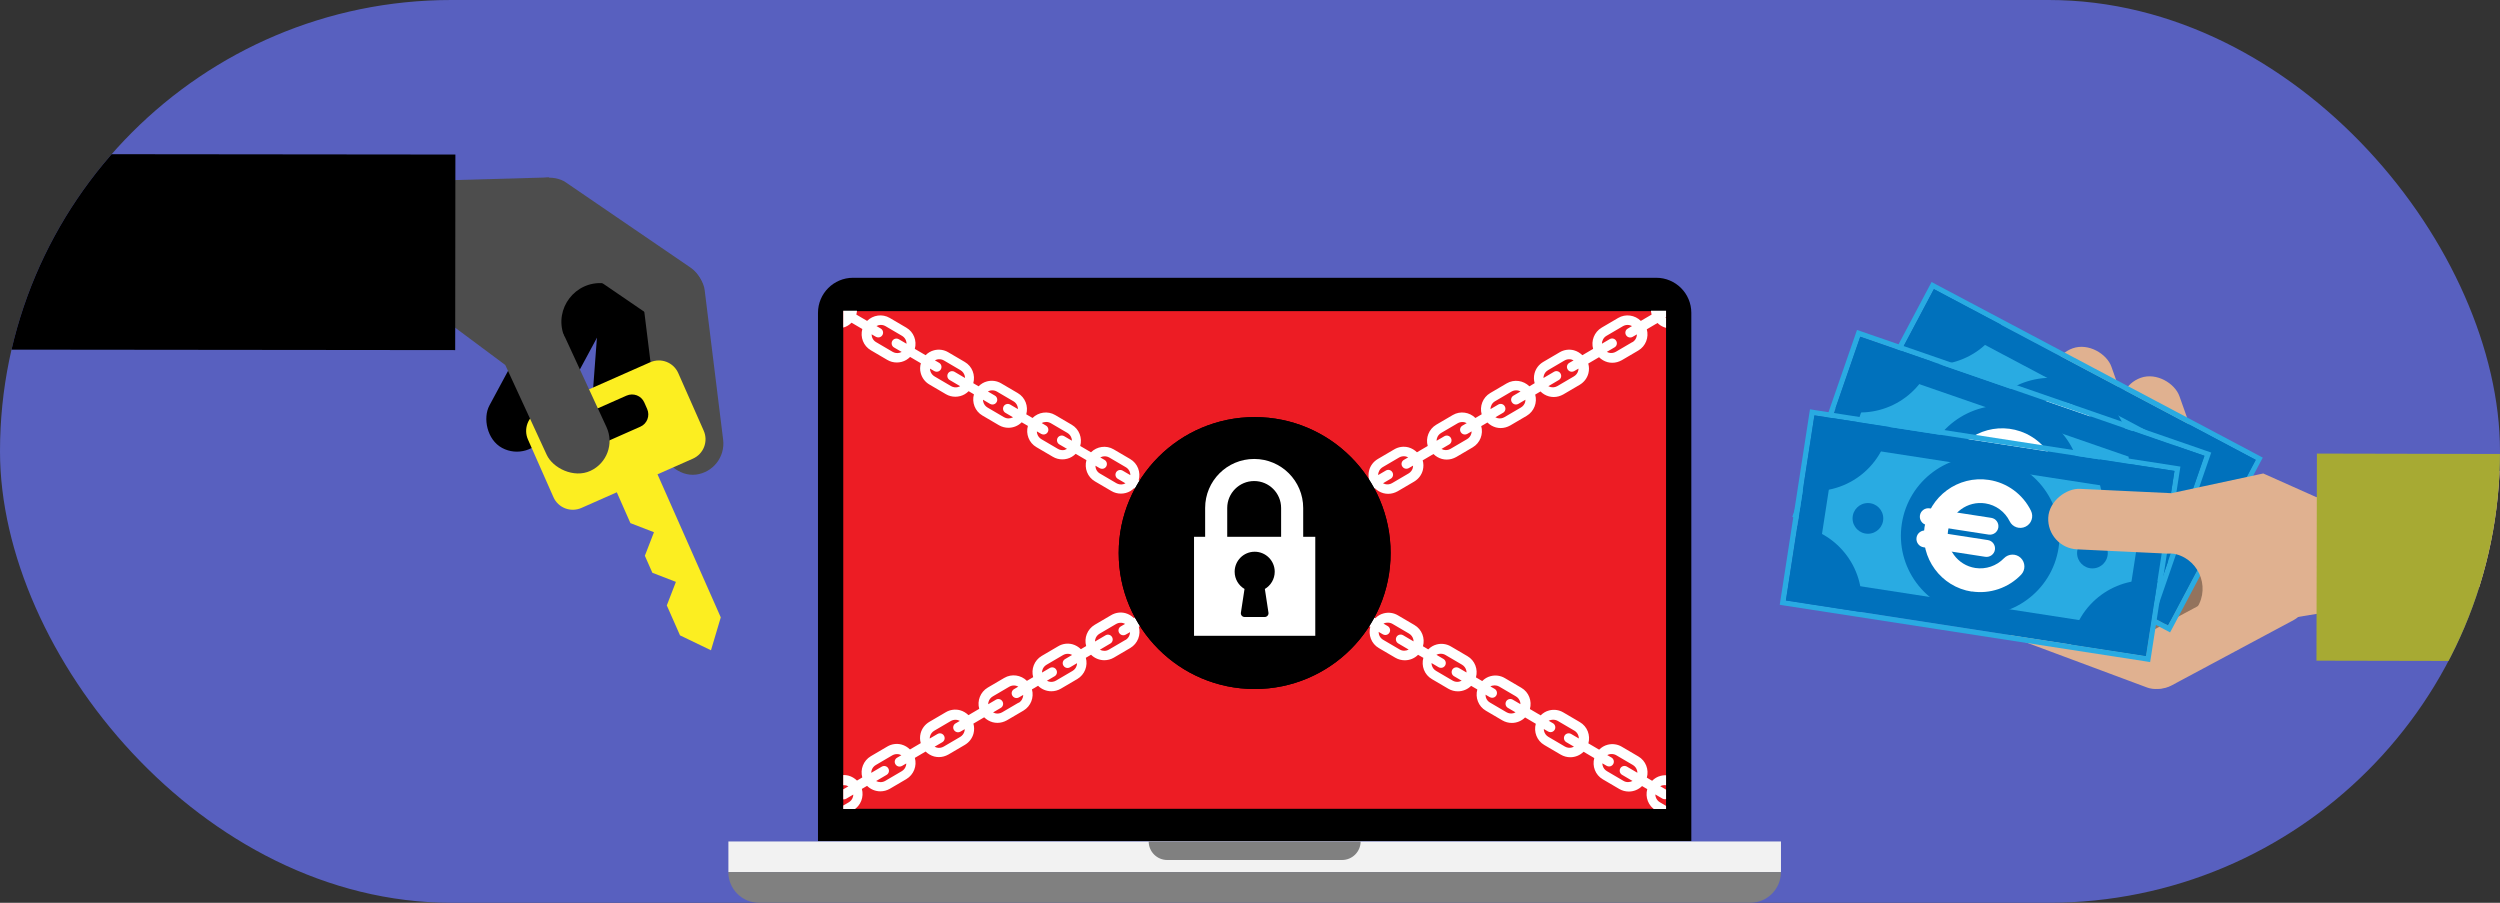
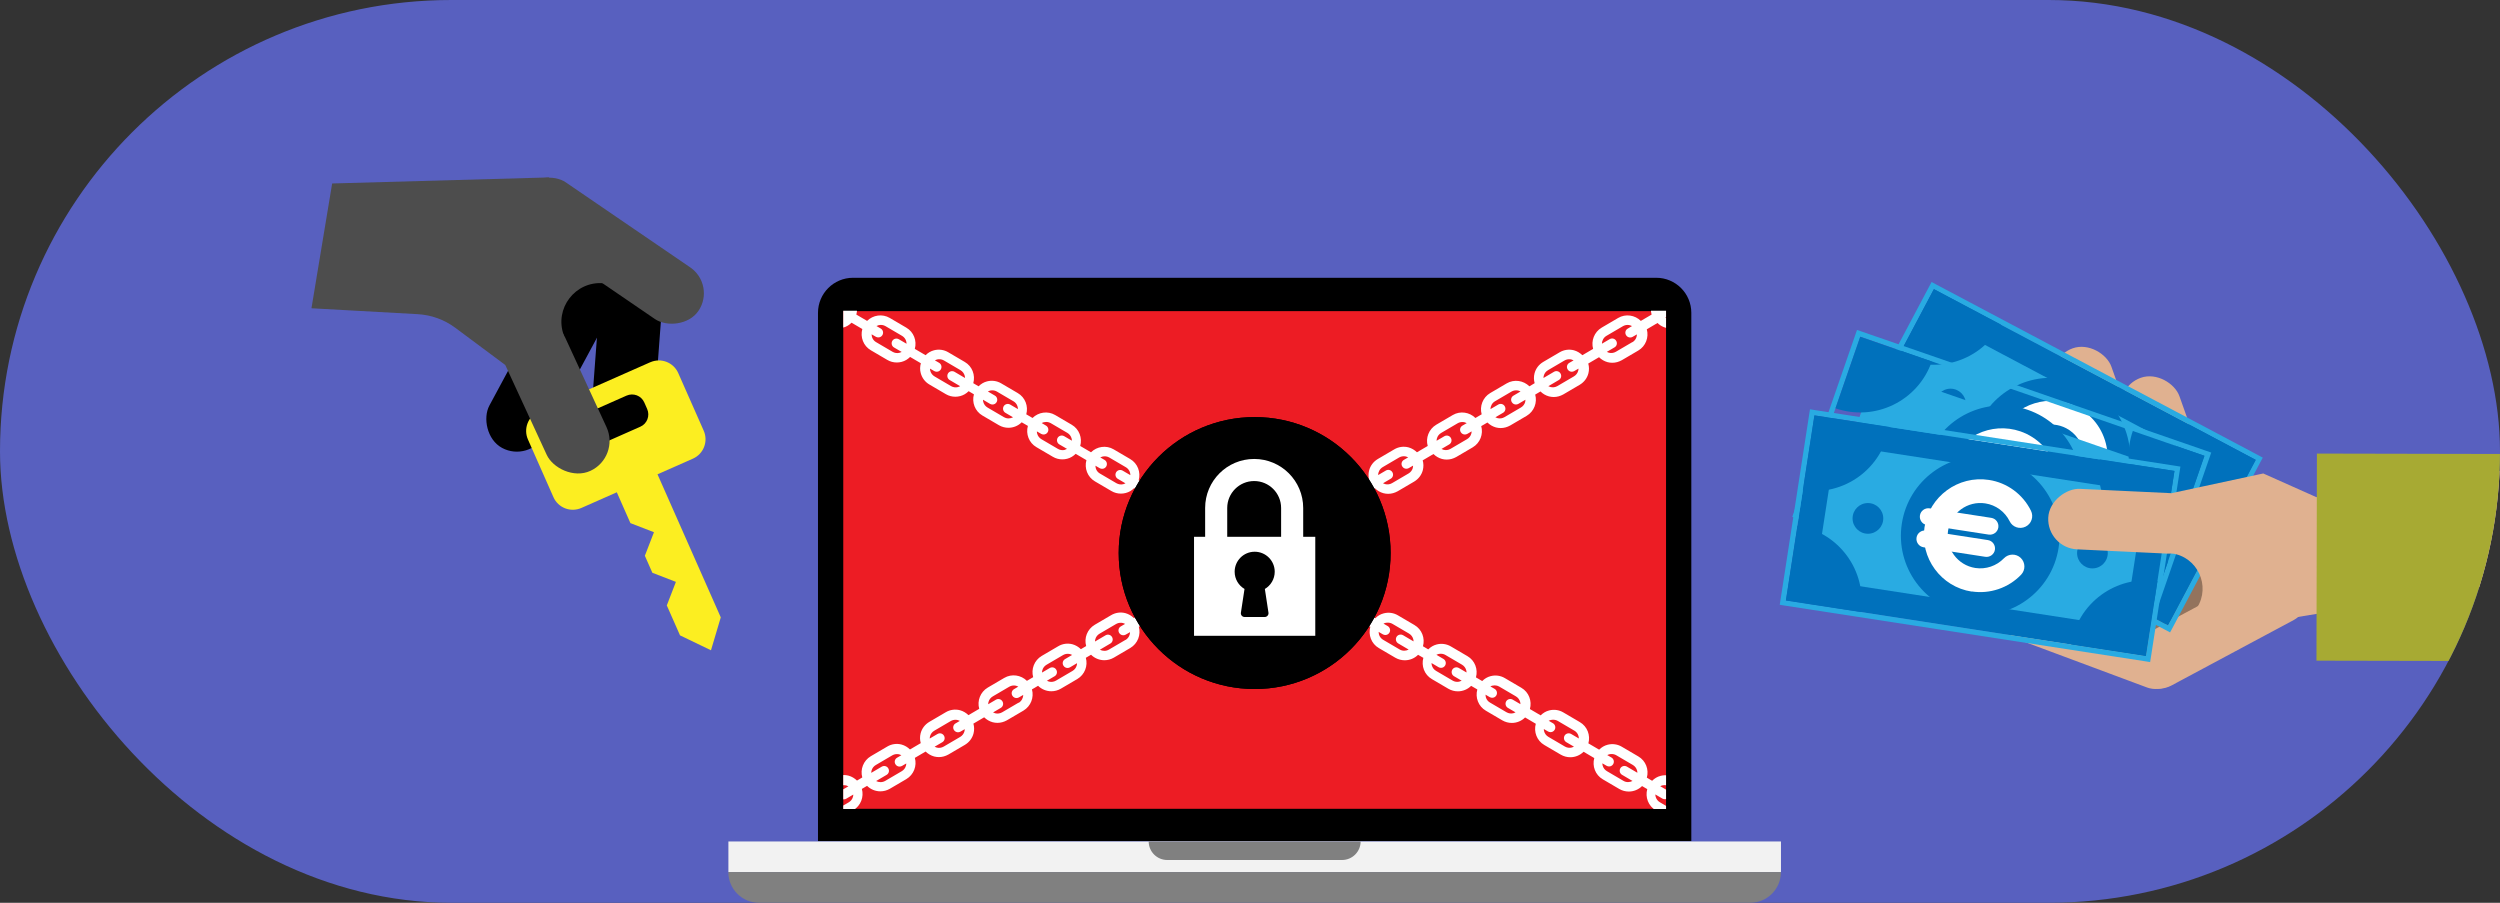
<svg xmlns="http://www.w3.org/2000/svg" id="Calque_1" data-name="Calque 1" viewBox="0 0 360 130">
  <rect x="0" y="0" width="360" height="130" fill="#333333" stroke="none" />
  <defs>
    <clipPath id="clippath">
      <rect x="0" y="0" width="360" height="130" rx="65" ry="65" style="fill: none; stroke-width: 0px;" />
    </clipPath>
    <clipPath id="clippath-1">
      <rect x="121.43" y="44.75" width="118.48" height="71.75" style="fill: none; stroke-width: 0px;" />
    </clipPath>
  </defs>
  <rect x="0" y="0" width="360" height="130" rx="65" ry="65" style="fill: #5860bf; stroke-width: 0px;" />
  <g style="clip-path: url(#clippath);">
    <g>
      <g>
        <g>
          <path d="m122.84,40h115.66c2.79,0,5.05,2.26,5.05,5.05v76.07h-125.76V45.05c0-2.79,2.26-5.05,5.05-5.05Z" style="stroke-width: 0px;" />
          <rect x="121.43" y="44.8" width="118.48" height="71.67" style="fill: #ed1c24; stroke-width: 0px;" />
          <rect x="104.89" y="121.17" width="151.57" height="4.42" style="fill: #f2f2f2; stroke-width: 0px;" />
          <path d="m252.04,130H109.3c-2.44,0-4.42-1.98-4.42-4.42h0s151.57,0,151.57,0h0c0,2.44-1.98,4.42-4.42,4.42Z" style="fill: gray; stroke-width: 0px;" />
          <path d="m165.41,121.17h30.52c0,1.47-1.2,2.67-2.67,2.67h-25.18c-1.47,0-2.67-1.2-2.67-2.67h0Z" style="fill: gray; stroke-width: 0px;" />
        </g>
        <g style="clip-path: url(#clippath-1);">
          <path d="m246.02,41.29c-.19-.33-.61-.44-.94-.24l-.38.22c-.85-.84-2.19-1.06-3.27-.42l-2.37,1.39c-1.08.64-1.55,1.91-1.23,3.06l-1.55.91c-.85-.84-2.19-1.06-3.27-.42l-2.37,1.39c-1.08.64-1.55,1.91-1.23,3.06l-1.55.91c-.34-.33-.75-.58-1.22-.71-.7-.18-1.43-.08-2.05.29l-2.37,1.39c-.62.37-1.07.95-1.25,1.65-.12.47-.11.95.02,1.41l-.76.45c-.85-.84-2.19-1.06-3.27-.42l-2.37,1.39c-1.08.64-1.55,1.91-1.23,3.06l-.68.4s0,0,0,0l-.22.13c-.85-.84-2.19-1.06-3.27-.42l-2.37,1.39c-1.08.64-1.55,1.91-1.23,3.06l-1.55.91c-.34-.33-.75-.58-1.22-.71-.7-.18-1.43-.08-2.05.29l-2.37,1.39c-.62.37-1.07.95-1.25,1.65-.12.47-.11.95.02,1.41l-1.55.91c-.34-.33-.75-.58-1.22-.71-.7-.18-1.43-.08-2.05.29l-2.37,1.39c-.62.37-1.07.95-1.25,1.65-.12.47-.11.95.02,1.41l-.76.45c-.85-.84-2.19-1.06-3.27-.42l-2.37,1.39c-1.08.64-1.55,1.91-1.23,3.06l-.55.32-.55-.32c.32-1.15-.14-2.43-1.23-3.06l-2.37-1.39c-.62-.37-1.35-.47-2.05-.29-.47.12-.88.37-1.22.71l-.76-.45c.13-.46.15-.94.02-1.41-.18-.7-.63-1.29-1.25-1.65l-2.37-1.39c-.62-.37-1.35-.47-2.05-.29-.47.12-.88.37-1.22.71l-1.55-.91c.32-1.15-.14-2.43-1.23-3.06l-2.37-1.39c-1.08-.64-2.42-.42-3.27.42l-1.55-.91c.32-1.15-.14-2.43-1.23-3.06l-2.37-1.39c-1.08-.64-2.42-.42-3.27.42l-.22-.13s0,0,0,0l-.68-.4c.32-1.15-.14-2.43-1.23-3.06l-2.37-1.39c-.62-.37-1.35-.47-2.05-.29-.47.12-.88.37-1.22.71l-.76-.45c.32-1.15-.14-2.43-1.23-3.06l-2.37-1.39c-.62-.37-1.35-.47-2.05-.29-.47.12-.88.37-1.22.71l-1.55-.91c.32-1.15-.14-2.43-1.23-3.06l-2.37-1.39c-1.08-.64-2.42-.42-3.27.42l-1.55-.91c.32-1.15-.14-2.43-1.23-3.06l-2.37-1.39c-1.08-.64-2.42-.42-3.27.42l-.38-.22c-.33-.19-.75-.08-.94.24-.19.33-.08.75.24.94l.38.22c-.32,1.15.14,2.43,1.23,3.06l2.37,1.39c.42.25.89.37,1.37.37.23,0,.46-.03.69-.09.47-.12.88-.37,1.22-.71l1.55.91c-.32,1.15.14,2.43,1.23,3.06l2.37,1.39c.42.25.89.37,1.37.37.23,0,.46-.03.69-.09.47-.12.88-.37,1.22-.71l1.55.91c-.13.46-.15.94-.02,1.41.18.7.63,1.29,1.25,1.65l2.37,1.39c.42.25.89.37,1.37.37.23,0,.46-.03.69-.09.47-.12.88-.37,1.22-.71l.76.45c-.32,1.15.14,2.43,1.23,3.06l2.37,1.39c.43.25.9.37,1.37.37.71,0,1.4-.28,1.91-.79l.67.39s0,0,0,0l.22.13c-.32,1.15.14,2.43,1.23,3.06l2.37,1.39c.42.25.89.37,1.37.37.23,0,.46-.03.69-.09.47-.12.88-.37,1.22-.71l1.55.91c-.32,1.15.14,2.43,1.23,3.06l2.37,1.39c.42.25.89.37,1.37.37.23,0,.46-.03.69-.09.47-.12.88-.37,1.22-.71l1.55.91c-.32,1.15.14,2.43,1.23,3.06l2.37,1.39c.43.25.9.37,1.37.37.71,0,1.4-.28,1.91-.79l.75.44c-.32,1.15.14,2.43,1.23,3.06l1.54.9-.8.47c-1.08.64-1.55,1.91-1.23,3.06l-1.55.91c-.34-.33-.75-.58-1.22-.71-.7-.18-1.43-.08-2.05.29l-2.37,1.39c-.62.37-1.07.95-1.25,1.65-.12.47-.11.95.02,1.41l-1.55.91c-.34-.33-.75-.58-1.22-.71-.7-.18-1.43-.08-2.05.29l-2.37,1.39c-1.08.64-1.55,1.91-1.23,3.06l-.76.45c-.34-.33-.75-.58-1.22-.71-.7-.18-1.43-.08-2.05.29l-2.37,1.39c-1.08.64-1.55,1.91-1.23,3.06l-.68.4s0,0,0,0l-.22.13c-.85-.84-2.19-1.06-3.27-.42l-2.37,1.39c-1.08.64-1.55,1.91-1.23,3.06l-1.55.91c-.34-.33-.75-.58-1.22-.71-.7-.18-1.43-.08-2.05.29l-2.37,1.39c-.62.37-1.07.95-1.25,1.65-.12.47-.11.95.02,1.41l-1.55.91c-.34-.33-.75-.58-1.22-.71-.7-.18-1.43-.08-2.05.29l-2.37,1.39c-1.08.64-1.55,1.91-1.23,3.06l-.76.45c-.34-.33-.75-.58-1.22-.71-.7-.18-1.43-.08-2.05.29l-2.37,1.39c-1.08.64-1.55,1.91-1.23,3.06l-.68.4c-.33.19-.44.61-.24.94.13.22.36.34.59.34.12,0,.24-.03.35-.09l.67-.39c.51.51,1.21.79,1.91.79.47,0,.94-.12,1.37-.37l2.37-1.39c1.08-.64,1.55-1.91,1.23-3.06l.75-.44c.51.51,1.21.79,1.91.79.47,0,.94-.12,1.37-.37l2.37-1.39c1.08-.64,1.55-1.91,1.23-3.06l1.55-.91c.34.33.75.58,1.22.71.23.06.46.09.69.09.48,0,.94-.13,1.37-.37l2.37-1.39c.62-.37,1.07-.95,1.25-1.65.12-.47.11-.95-.02-1.41l1.55-.91c.34.33.75.58,1.22.71.23.06.46.09.69.09.48,0,.94-.13,1.37-.37l2.37-1.39c1.08-.64,1.55-1.91,1.23-3.06l.38-.22h0s.5-.3.5-.3c.51.51,1.21.79,1.91.79.47,0,.94-.12,1.37-.37l2.37-1.39c1.08-.64,1.55-1.91,1.23-3.06l.75-.44c.51.51,1.21.79,1.91.79.47,0,.94-.12,1.37-.37l2.37-1.39c1.08-.64,1.55-1.91,1.23-3.06l1.55-.91c.34.33.75.58,1.22.71.23.06.46.09.69.09.48,0,.94-.13,1.37-.37l2.37-1.39c.62-.37,1.07-.95,1.25-1.65.12-.47.11-.95-.02-1.41l1.55-.91c.34.33.75.58,1.22.71.23.06.46.09.69.09.48,0,.94-.13,1.37-.37l2.37-1.39c.46-.27.81-.66,1.04-1.11.23.45.57.84,1.04,1.11l2.37,1.39c.43.25.9.37,1.37.37.71,0,1.4-.28,1.91-.79l1.54.91c-.32,1.15.14,2.43,1.23,3.06l2.37,1.39c.42.25.89.37,1.37.37.23,0,.46-.03.69-.09.47-.12.88-.37,1.22-.71l1.55.91c-.32,1.15.14,2.43,1.23,3.06l2.37,1.39c.43.25.9.37,1.37.37.71,0,1.4-.28,1.91-.79l.76.44c-.32,1.15.14,2.43,1.23,3.06l2.37,1.39c.43.25.9.37,1.37.37.71,0,1.4-.28,1.91-.79l.67.39s0,0,0,0l.22.13c-.32,1.15.14,2.43,1.23,3.06l2.37,1.39c.43.25.9.37,1.37.37.71,0,1.4-.28,1.91-.79l1.54.91c-.32,1.15.14,2.43,1.23,3.06l2.37,1.39c.43.25.9.37,1.37.37.71,0,1.4-.28,1.91-.79l1.54.91c-.32,1.15.14,2.43,1.23,3.06l2.37,1.39c.43.25.9.37,1.37.37.71,0,1.4-.28,1.91-.79l.75.44c-.32,1.15.14,2.43,1.23,3.06l2.37,1.39c.43.25.9.37,1.37.37.71,0,1.4-.28,1.91-.79l.67.39c.11.06.23.09.35.09.24,0,.46-.12.59-.34.19-.33.08-.75-.24-.94l-.68-.4c.32-1.15-.14-2.43-1.23-3.06l-2.37-1.39c-.62-.37-1.35-.47-2.05-.29-.47.12-.88.37-1.22.71l-.76-.45c.32-1.15-.14-2.43-1.23-3.06l-2.37-1.39c-.62-.37-1.35-.47-2.05-.29-.47.12-.88.37-1.22.71l-1.55-.91c.32-1.15-.14-2.43-1.23-3.06l-2.37-1.39c-.62-.37-1.35-.47-2.05-.29-.47.12-.88.37-1.22.71l-1.55-.91c.32-1.15-.14-2.43-1.23-3.06l-2.37-1.39c-.62-.37-1.35-.47-2.05-.29-.47.12-.88.37-1.22.71l-.22-.13s0,0,0,0l-.68-.4c.32-1.15-.14-2.43-1.23-3.06l-2.37-1.39c-.62-.37-1.35-.47-2.05-.29-.47.12-.88.37-1.22.71l-.76-.45c.32-1.15-.14-2.43-1.23-3.06l-2.37-1.39c-.62-.37-1.35-.47-2.05-.29-.47.12-.88.37-1.22.71l-1.55-.91c.13-.46.15-.94.02-1.41-.18-.7-.63-1.29-1.25-1.65l-2.37-1.39c-.62-.37-1.35-.47-2.05-.29-.47.12-.88.37-1.22.71l-1.55-.91c.32-1.15-.14-2.43-1.23-3.06l-.8-.47,1.54-.9c1.08-.64,1.55-1.91,1.23-3.06l.75-.44c.51.51,1.21.79,1.91.79.47,0,.94-.12,1.37-.37l2.37-1.39c1.08-.64,1.55-1.91,1.23-3.06l1.55-.91c.34.33.75.58,1.22.71.23.06.46.09.69.09.48,0,.94-.13,1.37-.37l2.37-1.39c.62-.37,1.07-.95,1.25-1.65.12-.47.11-.95-.02-1.41l1.55-.91c.34.33.75.58,1.22.71.23.06.46.09.69.09.48,0,.94-.13,1.37-.37l2.37-1.39c1.08-.64,1.55-1.91,1.23-3.06l.38-.22h0s.51-.3.51-.3c.34.33.75.58,1.22.71.23.06.46.09.69.09.48,0,.94-.13,1.37-.37l2.37-1.39c1.08-.64,1.55-1.91,1.23-3.06l.76-.45c.34.34.75.58,1.22.71.23.06.46.09.69.09.48,0,.94-.13,1.37-.37l2.37-1.39c.62-.37,1.07-.95,1.25-1.65.12-.47.11-.95-.02-1.41l1.55-.91c.34.33.75.58,1.22.71.23.06.46.09.69.09.48,0,.94-.13,1.37-.37l2.37-1.39c1.08-.63,1.55-1.91,1.23-3.06l1.54-.91c.51.51,1.21.79,1.91.79.47,0,.94-.12,1.37-.37l2.37-1.39c1.08-.64,1.55-1.91,1.23-3.06l.38-.22c.33-.19.44-.61.24-.94Zm-124.9,4.57c-.35.09-.7.04-1.01-.14l-2.37-1.39c-.31-.18-.53-.47-.62-.81-.03-.11-.04-.21-.04-.32l.62.36c.11.06.23.09.35.09.24,0,.46-.12.59-.34.19-.33.08-.75-.24-.94l-.62-.37c.2-.11.42-.16.64-.16s.46.06.67.18l2.37,1.39c.31.18.53.47.62.81.03.11.04.21.04.32l-1.11-.65c-.33-.19-.75-.08-.94.24-.19.33-.08.75.24.94l1.11.65c-.09.05-.19.09-.3.12Zm8.42,4.94c-.35.09-.7.04-1.01-.14l-2.37-1.39c-.42-.24-.65-.68-.65-1.13l.62.36c.11.06.23.09.35.09.24,0,.46-.12.59-.34.19-.33.08-.75-.24-.94l-.62-.36c.09-.05.19-.09.3-.12.35-.09.71-.04,1.01.14l2.37,1.39c.42.25.65.68.65,1.14l-1.11-.65c-.33-.19-.75-.08-.94.24-.19.33-.08.75.24.94l1.11.65c-.09.05-.19.09-.3.12Zm8.42,4.94c-.35.09-.7.04-1.01-.14l-2.37-1.39c-.31-.18-.53-.47-.62-.81-.03-.11-.04-.21-.04-.32l.62.36c.11.06.23.09.35.09.24,0,.46-.12.59-.34.19-.33.08-.75-.24-.94l-.62-.36c.09-.05.19-.09.3-.12.11-.03.23-.04.34-.04.23,0,.47.06.67.18l2.37,1.39c.31.18.53.47.62.81.03.11.04.21.04.32l-1.51-.89c-.33-.19-.75-.08-.94.24-.19.33-.08.75.24.94l1.51.89c-.09.05-.19.1-.3.12Zm6.62,4.34l-2.37-1.39c-.31-.18-.53-.47-.62-.81-.03-.11-.04-.21-.04-.32l1.02.6c.11.06.23.09.35.09.24,0,.46-.12.59-.34.19-.33.08-.75-.24-.94l-1.02-.6c.09-.05.19-.09.3-.12.11-.03.23-.04.34-.04.23,0,.47.06.67.18l2.37,1.39c.42.24.65.68.65,1.13l-1.11-.65c-.33-.19-.75-.08-.94.24-.19.33-.08.75.24.94l1.11.65c-.4.21-.89.23-1.31-.02Zm8.77,4.7c-.35.09-.7.04-1.01-.14l-2.37-1.39c-.31-.18-.53-.47-.62-.81-.03-.11-.04-.21-.04-.32l.62.36c.11.06.23.09.35.09.24,0,.46-.12.59-.34.19-.33.08-.75-.24-.94l-.62-.37c.2-.11.42-.16.64-.16s.46.06.67.18l2.37,1.39c.31.18.53.47.62.81.03.11.04.21.04.32l-1.11-.65c-.33-.19-.75-.08-.94.24-.19.33-.08.75.24.94l1.11.65c-.09.05-.19.09-.3.12Zm8.42,4.94c-.35.09-.7.04-1.01-.14l-2.37-1.39c-.42-.24-.65-.68-.65-1.13l.62.36c.11.06.23.09.35.09.24,0,.46-.12.59-.34.19-.33.08-.75-.24-.94l-.62-.36c.09-.05.19-.09.3-.12.35-.09.71-.04,1.01.14l2.37,1.39c.42.25.65.68.65,1.14l-1.11-.65c-.33-.19-.75-.08-.94.24-.19.33-.08.75.24.94l1.11.65c-.09.05-.19.09-.3.12Zm8.42,4.94c-.34.09-.7.04-1.01-.14l-2.37-1.39c-.31-.18-.53-.47-.62-.81-.03-.11-.04-.21-.04-.32l.62.36c.11.06.23.09.35.09.24,0,.46-.12.59-.34.19-.33.08-.75-.24-.94l-.62-.36c.09-.05.19-.09.3-.12.11-.03.23-.04.34-.04.23,0,.47.06.67.18l2.37,1.39c.31.18.53.47.62.81.03.11.04.21.04.32l-1.51-.89c-.33-.19-.75-.08-.94.24-.19.33-.08.75.24.94l1.51.89c-.09.05-.19.1-.3.12Zm4.25,2.95c-.42-.25-.65-.68-.65-1.14l1.01.6c.11.06.23.09.35.09.24,0,.46-.12.59-.34.19-.33.08-.75-.24-.94l-1.02-.6c.09-.05.19-.09.3-.12.11-.03.23-.04.34-.04.23,0,.47.06.67.18l2.37,1.39c.42.24.65.68.65,1.13l-1.11-.65c-.33-.19-.75-.08-.94.24-.19.33-.08.75.24.94l.33.19c-.16.06-.33.13-.48.22l-.21.12-2.2-1.29Zm-51.61,37.12c-.09.35-.31.63-.62.81l-2.37,1.39c-.42.24-.91.23-1.31.02l1.11-.65c.33-.19.44-.61.24-.94s-.61-.44-.94-.24l-1.11.65c0-.11.01-.21.04-.32.09-.35.31-.63.62-.81l2.37-1.39c.21-.12.44-.18.67-.18.11,0,.23.01.34.04.11.03.21.07.3.12l-1.02.6c-.33.19-.44.61-.24.94.13.22.36.34.59.34.12,0,.24-.03.35-.09l1.02-.6c0,.11-.01.21-.04.32Zm7.63-4.48c-.09.35-.31.63-.62.81l-2.37,1.39c-.42.24-.91.23-1.31.02l1.51-.89c.33-.19.44-.61.24-.94-.19-.33-.61-.43-.94-.24l-1.51.89c0-.11.01-.21.04-.32.09-.35.31-.63.62-.81l2.37-1.39c.21-.12.44-.18.67-.18.11,0,.23.01.34.04.11.03.2.07.3.12l-.62.36c-.33.19-.44.61-.24.94.13.22.36.34.59.34.12,0,.24-.03.35-.09l.62-.36c0,.11-.01.21-.04.32Zm8.42-4.94c-.09.34-.31.63-.62.81l-2.37,1.39c-.31.18-.67.23-1.01.14-.11-.03-.2-.07-.3-.12l1.11-.65c.33-.19.44-.61.24-.94-.19-.33-.61-.44-.94-.24l-1.11.65c0-.11.01-.21.04-.32.09-.34.31-.63.62-.81l2.37-1.39c.21-.12.44-.18.67-.18.11,0,.23.01.34.04.11.03.2.07.3.12l-.62.36c-.33.19-.44.61-.24.94.13.22.36.34.59.34.12,0,.24-.03.35-.09l.62-.36c0,.11-.01.21-.04.32Zm7.8-4.13l-2.37,1.39c-.31.18-.67.23-1.01.14-.11-.03-.2-.07-.3-.12l1.11-.65c.33-.19.44-.61.24-.94-.19-.33-.61-.44-.94-.24l-1.11.65c0-.11.01-.21.04-.32.09-.34.31-.63.62-.81l2.37-1.39c.21-.12.44-.18.67-.18s.44.06.64.16l-.62.37c-.33.19-.44.61-.24.94.13.22.36.34.59.34.12,0,.24-.03.35-.09l.62-.36c0,.45-.24.89-.65,1.14Zm8.37-5.37c-.09.35-.31.63-.62.81l-2.37,1.39c-.31.18-.67.23-1.01.14-.11-.03-.21-.07-.3-.12l1.11-.65c.33-.19.44-.61.24-.94-.19-.33-.61-.44-.94-.24l-1.11.65c0-.11.01-.21.04-.32.09-.35.31-.63.62-.81l2.37-1.39c.21-.12.44-.18.67-.18.11,0,.23.01.34.04.11.03.2.07.3.12l-1.02.6c-.33.19-.44.61-.24.94.13.22.36.34.59.34.12,0,.24-.03.35-.09l1.02-.6c0,.11-.01.21-.04.32Zm7.01-3.66l-2.37,1.39c-.42.25-.91.23-1.31.02l1.51-.89c.33-.19.44-.61.24-.94-.19-.33-.61-.44-.94-.24l-1.51.89c0-.11.01-.21.04-.32.09-.35.31-.63.62-.81l2.37-1.39c.21-.12.44-.18.67-.18.11,0,.23.01.34.04.11.03.2.07.3.12l-.62.36c-.33.19-.44.61-.24.94.13.22.36.34.59.34.12,0,.24-.03.35-.09l.62-.36c0,.45-.24.89-.65,1.13Zm9.03-5.76c-.09.34-.31.63-.62.81l-2.37,1.39c-.31.18-.67.23-1.01.14-.11-.03-.21-.07-.3-.12l1.11-.65c.33-.19.44-.61.24-.94-.19-.33-.61-.44-.94-.24l-1.11.65c0-.11.01-.21.04-.32.09-.34.31-.63.62-.81l2.37-1.39c.21-.12.44-.18.67-.18.11,0,.23.01.34.04.11.03.2.07.3.12l-.62.36c-.33.19-.44.61-.24.94.13.22.36.34.59.34.12,0,.24-.03.35-.09l.62-.36c0,.11-.01.21-.04.32Zm7.8-4.13l-2.37,1.39c-.31.18-.67.23-1.01.14-.11-.03-.2-.07-.3-.12l1.11-.65c.33-.19.44-.61.24-.94-.19-.33-.61-.44-.94-.24l-1.11.65c0-.11.01-.21.04-.32.09-.34.31-.63.62-.81l1.54-.91c.25.07.5.11.75.11.19,0,.37-.02.55-.06-.16.21-.18.51-.04.75.13.22.36.34.59.34.12,0,.24-.03.35-.09l.62-.36c0,.45-.24.89-.65,1.13Zm60.48,30.84c.11-.03.23-.04.34-.04.23,0,.47.06.67.18l2.37,1.39c.31.18.53.47.62.81.03.11.04.21.04.32l-1.11-.65c-.33-.19-.75-.08-.94.24-.19.33-.08.75.24.94l1.11.65c-.09.05-.19.09-.3.12-.35.09-.7.04-1.01-.14l-2.37-1.39c-.31-.18-.53-.47-.62-.81-.03-.11-.04-.21-.04-.32l1.02.6c.11.06.23.09.35.09.24,0,.46-.12.59-.34.19-.33.08-.75-.24-.94l-1.02-.6c.09-.05.19-.09.3-.12Zm-7.63-4.48c.11-.03.23-.04.34-.04.23,0,.47.06.67.18l2.37,1.39c.31.18.53.47.62.81.03.11.04.21.04.32l-1.51-.89c-.33-.19-.75-.08-.94.24-.19.33-.08.75.24.94l1.51.89c-.4.21-.89.23-1.31-.02l-2.37-1.39c-.31-.18-.53-.47-.62-.81-.03-.11-.04-.21-.04-.32l.62.36c.11.06.23.09.35.09.24,0,.46-.12.59-.34.19-.33.08-.75-.24-.94l-.62-.36c.09-.05.19-.09.3-.12Zm-8.42-4.94c.11-.03.23-.04.34-.04.23,0,.47.06.67.18l2.37,1.39c.42.24.65.68.65,1.13l-1.11-.65c-.33-.19-.75-.08-.94.24-.19.33-.08.75.24.94l1.11.65c-.09.05-.19.09-.3.12-.35.09-.7.04-1.01-.14l-2.37-1.39c-.31-.18-.53-.47-.62-.81-.03-.11-.04-.21-.04-.32l.62.36c.11.06.23.09.35.09.24,0,.46-.12.59-.34.19-.33.08-.75-.24-.94l-.62-.36c.09-.05.19-.09.3-.12Zm-8.42-4.94c.35-.09.71-.04,1.01.14l2.37,1.39c.31.18.53.47.62.81.03.11.04.21.04.32l-1.11-.65c-.33-.19-.75-.08-.94.24-.19.33-.08.75.24.94l1.11.65c-.09.05-.19.09-.3.12-.35.09-.7.04-1.01-.14l-2.37-1.39c-.42-.24-.65-.68-.65-1.14l.62.36c.11.06.23.09.35.09.24,0,.46-.12.59-.34.19-.33.08-.75-.24-.94l-.62-.36c.09-.05.19-.09.3-.12Zm-7.76-4.56c.11-.03.23-.04.34-.04.23,0,.47.06.67.18l2.37,1.39c.31.18.53.47.62.81.03.11.04.21.04.32l-1.11-.65c-.33-.19-.75-.08-.94.24-.19.33-.08.75.24.94l1.11.65c-.4.22-.89.23-1.31-.02l-2.37-1.39c-.31-.18-.53-.47-.62-.81-.03-.11-.04-.21-.04-.32l1.02.6c.11.06.23.09.35.09.24,0,.46-.12.59-.34.19-.33.08-.75-.24-.94l-1.02-.6c.09-.05.19-.09.3-.12Zm-7.63-4.48c.11-.03.23-.04.34-.04.23,0,.47.06.67.18l2.37,1.39c.31.18.53.47.62.81.03.11.04.21.04.32l-1.51-.89c-.33-.19-.75-.08-.94.24-.19.33-.08.75.24.94l1.51.89c-.4.21-.89.23-1.31-.02l-2.37-1.39c-.42-.25-.65-.68-.65-1.14l.62.36c.11.06.23.09.35.09.24,0,.46-.12.59-.34.19-.33.08-.75-.24-.94l-.62-.36c.09-.05.19-.09.3-.12Zm-8.42-4.94c.11-.03.23-.04.34-.04.23,0,.47.06.67.18l2.37,1.39c.31.18.53.47.62.81.03.11.04.21.04.32l-1.11-.65c-.33-.19-.75-.08-.94.24-.19.33-.08.75.24.94l1.11.65c-.09.05-.19.09-.3.12-.34.09-.7.04-1.01-.14l-2.37-1.39c-.31-.18-.53-.47-.62-.81-.03-.11-.04-.21-.04-.32l.62.36c.11.06.23.09.35.09.24,0,.46-.12.59-.34.19-.33.08-.75-.24-.94l-.62-.36c.09-.05.19-.09.3-.12Zm-4.42-2.6c.03.11.04.21.04.32l-1.11-.65c-.33-.19-.75-.08-.94.24-.19.33-.08.75.24.94l1.11.65c-.09.05-.19.09-.3.12-.35.09-.7.04-1.01-.14l-2.37-1.39c-.42-.24-.65-.68-.65-1.13l.62.36c.11.06.23.09.35.09.24,0,.46-.12.59-.34.14-.24.12-.54-.04-.75.18.04.37.06.55.06.26,0,.51-.04.76-.11l1.54.91c.31.18.53.47.62.81Zm.12-4.56l-2.2,1.29-.21-.12c-.16-.09-.32-.16-.48-.22l.33-.19c.33-.19.44-.61.24-.94-.19-.33-.61-.44-.94-.24l-1.11.65c0-.45.24-.89.65-1.13l2.37-1.39c.21-.12.44-.18.67-.18.11,0,.23.01.34.04.11.03.2.07.3.12l-1.02.6c-.33.19-.44.61-.24.94.13.22.36.34.59.34.12,0,.24-.03.35-.09l1.01-.6c0,.45-.24.89-.65,1.14Zm8.24-5.29c-.09.34-.31.63-.62.81l-2.37,1.39c-.42.24-.91.23-1.31.02l1.51-.89c.33-.19.44-.61.24-.94-.19-.33-.61-.43-.94-.24l-1.51.89c0-.11.01-.21.04-.32.09-.35.31-.63.62-.81l2.37-1.39c.21-.12.44-.18.67-.18.11,0,.23.01.34.04.11.03.2.07.3.12l-.62.36c-.33.19-.44.61-.24.94.13.22.36.34.59.34.12,0,.24-.03.35-.09l.62-.36c0,.11-.01.21-.04.32Zm8.42-4.94c-.09.34-.31.63-.62.81l-2.37,1.39c-.31.18-.67.23-1.01.14-.11-.03-.2-.07-.3-.12l1.11-.65c.33-.19.44-.61.24-.94-.19-.33-.61-.44-.94-.24l-1.11.65c0-.45.24-.89.65-1.14l2.37-1.39c.21-.12.44-.18.67-.18.11,0,.23.01.34.04.11.03.2.07.3.12l-.62.36c-.33.19-.44.61-.24.94.13.22.36.34.59.34.12,0,.24-.03.35-.09l.62-.36c0,.11-.01.21-.04.32Zm8.42-4.94c-.09.35-.31.63-.62.81l-2.37,1.39c-.31.18-.67.23-1.01.14-.11-.03-.2-.07-.3-.12l1.11-.65c.33-.19.44-.61.24-.94-.19-.33-.61-.44-.94-.24l-1.11.65c0-.11.01-.21.04-.32.09-.35.31-.63.62-.81l2.37-1.39c.21-.12.44-.18.67-.18.11,0,.23.01.34.04.11.03.2.07.3.12l-.62.36c-.33.19-.44.61-.24.94.13.22.36.34.59.34.12,0,.24-.03.35-.09l.62-.36c0,.11-.01.21-.04.32Zm7.76-4.56c-.09.34-.31.63-.62.81l-2.37,1.39c-.31.18-.67.23-1.01.14-.11-.03-.21-.07-.3-.12l1.11-.65c.33-.19.44-.61.24-.94-.19-.33-.61-.44-.94-.24l-1.11.65c0-.45.24-.89.65-1.13l2.37-1.39c.21-.12.44-.18.67-.18.11,0,.23.01.34.04.11.03.2.07.3.12l-1.02.6c-.33.19-.44.61-.24.94.13.22.36.34.59.34.12,0,.24-.03.35-.09l1.02-.6c0,.11-.01.21-.04.32Zm7.63-4.48c-.09.34-.31.63-.62.81l-2.37,1.39c-.31.18-.67.23-1.01.14-.11-.03-.21-.07-.3-.12l1.51-.89c.33-.19.44-.61.24-.94-.19-.33-.61-.44-.94-.24l-1.51.89c0-.11.01-.21.04-.32.09-.35.31-.63.62-.81l2.37-1.39c.21-.12.44-.18.67-.18.11,0,.23.01.34.04.11.03.2.07.3.12l-.62.36c-.33.19-.44.61-.24.94.13.22.36.34.59.34.12,0,.24-.03.35-.09l.62-.36c0,.11-.01.21-.04.32Zm7.8-4.13l-2.37,1.39c-.31.18-.67.23-1.01.14-.11-.03-.2-.07-.3-.12l1.11-.65c.33-.19.44-.61.24-.94-.19-.33-.61-.44-.94-.24l-1.11.65c0-.45.24-.89.65-1.13l2.37-1.39c.21-.12.44-.18.67-.18s.44.06.64.16l-.62.37c-.33.19-.44.61-.24.94.13.22.36.34.59.34.12,0,.24-.03.35-.09l.62-.36c0,.45-.24.89-.65,1.13Zm9.03-5.76c-.09.35-.31.63-.62.81l-2.37,1.39c-.42.25-.91.23-1.31.02l1.11-.65c.33-.19.44-.61.24-.94-.19-.33-.61-.43-.94-.24l-1.11.65c0-.11.01-.21.04-.32.09-.35.31-.63.62-.81l2.37-1.39c.21-.12.44-.18.67-.18.11,0,.23.01.34.04.11.03.2.07.3.12l-.62.36c-.33.19-.44.61-.24.94.13.22.36.34.59.34.12,0,.24-.03.35-.09l.62-.36c0,.11-.01.21-.04.32Z" style="fill: #fff; stroke-width: 0px;" />
        </g>
        <g>
          <circle cx="180.67" cy="79.64" r="19.58" style="stroke-width: 0px;" />
          <g>
            <rect x="170.15" y="66.76" width="2.34" height="2.34" transform="translate(103.14 239.15) rotate(-89.92)" style="fill: #fff; stroke-width: 0px;" />
-             <rect x="188.87" y="66.79" width="2.34" height="2.34" transform="translate(121.8 257.9) rotate(-89.92)" style="fill: #fff; stroke-width: 0px;" />
            <path d="m186.53,69.13v-2.34s-2.34,0-2.34,0h-2.34s-2.34,0-2.34,0h-2.34s-2.34,0-2.34,0v2.34s-2.34,0-2.34,0v2.34s-2.34,0-2.34,0v2.34s0,2.34,0,2.34v2.34s0,2.34,0,2.34h2.34s0,2.34,0,2.34h2.34s0,2.34,0,2.34v2.34s2.34,0,2.34,0v-2.34s2.34,0,2.34,0v2.34s2.34,0,2.34,0v-2.34s2.34,0,2.34,0v2.34s2.34,0,2.34,0v-2.34s0-2.34,0-2.34h2.34s0-2.34,0-2.34h2.34s0-2.34,0-2.34v-2.34s0-2.34,0-2.34v-2.34s-2.34,0-2.34,0v-2.34s-2.34,0-2.34,0Zm-14.05,7v-2.34s2.34,0,2.34,0h2.34s0,2.34,0,2.34v2.34s-2.34,0-2.34,0h-2.34s0-2.34,0-2.34Zm7.01,7.03v-2.34s0-2.34,0-2.34h2.34s0,2.34,0,2.34v2.34s-2.34,0-2.34,0Zm9.37-7.01v2.34s-2.34,0-2.34,0h-2.34s0-2.34,0-2.34v-2.34s2.34,0,2.34,0h2.34s0,2.34,0,2.34Z" style="fill: #fff; stroke-width: 0px;" />
            <rect x="170.12" y="85.48" width="2.34" height="2.34" transform="translate(84.39 257.82) rotate(-89.92)" style="fill: #fff; stroke-width: 0px;" />
            <rect x="188.85" y="85.51" width="2.34" height="2.34" transform="translate(103.06 276.57) rotate(-89.92)" style="fill: #fff; stroke-width: 0px;" />
            <polygon points="181.82 90.18 179.48 90.18 177.14 90.17 174.8 90.17 174.8 92.51 177.14 92.51 179.48 92.52 181.82 92.52 184.16 92.52 186.5 92.53 186.5 90.19 184.16 90.18 181.82 90.18" style="fill: #fff; stroke-width: 0px;" />
          </g>
        </g>
        <g>
          <circle cx="180.67" cy="79.64" r="19.58" style="stroke-width: 0px;" />
          <g>
            <g>
              <path d="m187.66,73.15c0-3.9-3.16-7.06-7.06-7.06s-7.06,3.16-7.06,7.06v4.21h3.18v-4.21c0-2.14,1.74-3.88,3.88-3.88s3.88,1.74,3.88,3.88v8.47h3.18v-8.47Z" style="fill: #fff; stroke-width: 0px;" />
              <rect x="171.94" y="77.3" width="17.46" height="14.26" style="fill: #fff; stroke-width: 0px;" />
            </g>
            <path d="m180.67,79.45h0c-1.59,0-2.88,1.29-2.88,2.88h0c0,1.06.57,1.98,1.42,2.48l-.52,3.42c-.05.33.2.62.54.62h2.89c.33,0,.59-.3.54-.62l-.52-3.42c.85-.5,1.42-1.43,1.42-2.48h0c0-1.59-1.29-2.88-2.88-2.88Z" style="stroke-width: 0px;" />
          </g>
        </g>
      </g>
      <g>
        <g>
          <rect x="85.68" y="37.22" width="9.01" height="30.73" rx="4.51" ry="4.51" transform="translate(4.16 -6.57) rotate(4.27)" style="stroke-width: 0px;" />
          <rect x="75.08" y="35.61" width="9.01" height="30.73" rx="4.51" ry="4.51" transform="translate(33.68 -31.64) rotate(28.3)" style="stroke-width: 0px;" />
-           <rect x="93.82" y="37.73" width="9.01" height="30.73" rx="4.51" ry="4.51" transform="translate(-5.76 12.45) rotate(-7.04)" style="fill: #4d4d4d; stroke-width: 0px;" />
          <rect x="83.38" y="20.73" width="9.01" height="30.73" rx="4.51" ry="4.51" transform="translate(8.5 88.29) rotate(-55.65)" style="fill: #4d4d4d; stroke-width: 0px;" />
          <path d="m93.62,52.17l-16.03,7.09c-1.55.68-2.25,2.49-1.56,4.04l3.66,8.28c.68,1.55,2.49,2.25,4.04,1.56l5.09-2.25,1.96,4.44,3.39,1.31-1.31,3.39,1.08,2.45,3.39,1.31-1.31,3.39,1.9,4.31,4.46,2.15,1.41-4.74-9.11-20.6,5.09-2.25c1.55-.68,2.25-2.49,1.56-4.04l-3.66-8.28c-.68-1.55-2.49-2.25-4.04-1.56Zm-3.4,4.8c.98-.43,2.13,0,2.56.99l.41.93c.43.98,0,2.13-.99,2.56l-6.8,3.01c-.98.43-2.13,0-2.56-.99l-.41-.93c-.43-.98,0-2.13.99-2.56l6.8-3.01Z" style="fill: #fcee21; stroke-width: 0px;" />
          <rect x="75.3" y="45.18" width="9.49" height="23.72" rx="4.74" ry="4.74" transform="translate(-16.53 38.78) rotate(-24.77)" style="fill: #4d4d4d; stroke-width: 0px;" />
          <path d="m79.03,25.55l-31.2.87-2.98,17.97,15.3.85c1.96.11,3.84.79,5.41,1.96l7.2,5.36,8.43-4.28c-1.42-3.85,1.66-7.86,5.74-7.49h.09s-7.99-15.25-7.99-15.25Z" style="fill: #4d4d4d; stroke-width: 0px;" />
        </g>
-         <rect x="16.46" y="1.28" width="28.16" height="70.04" transform="translate(-5.79 66.8) rotate(-89.94)" style="stroke-width: 0px;" />
      </g>
      <g>
        <g>
          <rect x="301" y="71.09" width="8.28" height="28.23" rx="4.14" ry="4.14" transform="translate(538.16 -129.43) rotate(121.75)" style="fill: #93735d; stroke-width: 0px;" />
          <rect x="306.81" y="63.14" width="8.28" height="28.23" rx="4.14" ry="4.14" transform="translate(611.52 -33.74) rotate(145.78)" style="fill: #93735d; stroke-width: 0px;" />
          <rect x="297.13" y="77.51" width="8.28" height="28.23" rx="4.14" ry="4.14" transform="translate(492.36 -158.66) rotate(110.44)" style="fill: #e0b190; stroke-width: 0px;" />
          <rect x="315.42" y="76.21" width="8.28" height="28.23" rx="4.14" ry="4.14" transform="translate(248.34 -234.02) rotate(61.83)" style="fill: #e0b190; stroke-width: 0px;" />
          <rect x="307.56" y="53.75" width="8.72" height="21.79" rx="4.36" ry="4.36" transform="translate(627.5 21.32) rotate(160.47)" style="fill: #e0b190; stroke-width: 0px;" />
          <rect x="297.77" y="49.51" width="8.72" height="21.79" rx="4.36" ry="4.36" transform="translate(607.06 16.35) rotate(160.47)" style="fill: #e0b190; stroke-width: 0px;" />
          <g>
            <g>
              <g>
                <rect x="269.1" y="52.35" width="52.46" height="26.97" transform="translate(65.22 -130.64) rotate(27.92)" style="fill: #0071bc; stroke-width: 0px;" />
                <path d="m278.47,41.64l46.35,24.57-12.63,23.83-46.35-24.57,12.63-23.83m-.32-1.03l-.36.67-12.63,23.83-.36.67.67.36,46.35,24.57.67.36.36-.67,12.63-23.83.36-.67-.67-.36-46.35-24.57-.67-.36h0Z" style="fill: #29abe2; stroke-width: 0px;" />
              </g>
              <rect x="272.79" y="56.02" width="45.09" height="19.64" transform="translate(65.22 -130.64) rotate(27.92)" style="fill: #29abe2; stroke-width: 0px;" />
              <g>
                <path d="m275.28,43.56h10.9c0,6.02-4.89,10.9-10.9,10.9h0v-10.9h0Z" transform="translate(55.64 -125.76) rotate(27.92)" style="fill: #0071bc; stroke-width: 0px;" />
                <path d="m312,63.02h10.9c0,6.02-4.89,10.9-10.9,10.9h0v-10.9h0Z" transform="translate(526.61 -179.95) rotate(117.92)" style="fill: #0071bc; stroke-width: 0px;" />
                <path d="m304.48,77.21h10.9c0,6.02-4.89,10.9-10.9,10.9h0v-10.9h0Z" transform="translate(545.07 300.84) rotate(-152.08)" style="fill: #0071bc; stroke-width: 0px;" />
                <path d="m267.76,57.75h10.9c0,6.02-4.89,10.9-10.9,10.9h0v-10.9h0Z" transform="translate(89.42 275.01) rotate(-62.08)" style="fill: #0071bc; stroke-width: 0px;" />
              </g>
              <g>
                <circle cx="295.33" cy="65.84" r="11.42" transform="translate(98.86 295.95) rotate(-62.08)" style="fill: #0071bc; stroke-width: 0px;" />
                <g>
                  <g>
                    <path d="m296.55,66.09l-7.94-4.21c-.6-.32-.82-1.06-.51-1.65s1.06-.82,1.65-.51l7.94,4.21c.6.32.82,1.06.51,1.65s-1.06.82-1.65.51Z" style="fill: #fff; stroke-width: 0px;" />
                    <path d="m295.03,68.95l-7.94-4.21c-.6-.32-.82-1.06-.51-1.65s1.06-.82,1.65-.51l7.94,4.21c.6.32.82,1.06.51,1.65s-1.06.82-1.65.51Z" style="fill: #fff; stroke-width: 0px;" />
                  </g>
                  <path d="m291.55,73.04c-3.96-2.1-5.48-7.03-3.38-11,2.1-3.96,7.03-5.48,11-3.38,2.34,1.24,3.93,3.55,4.26,6.18.12.94-.55,1.8-1.49,1.91-.94.12-1.8-.55-1.91-1.49-.19-1.52-1.11-2.86-2.47-3.58-2.29-1.22-5.15-.34-6.36,1.96-1.22,2.29-.34,5.15,1.96,6.36,1.35.72,2.98.73,4.35.03.84-.43,1.87-.09,2.3.75.43.84.09,1.87-.75,2.3-2.36,1.2-5.17,1.18-7.51-.06Z" style="fill: #fff; stroke-width: 0px;" />
                </g>
              </g>
              <g>
                <circle cx="280.88" cy="58.18" r="2.21" style="fill: #0071bc; stroke-width: 0px;" />
                <circle cx="309.79" cy="73.5" r="2.21" style="fill: #0071bc; stroke-width: 0px;" />
              </g>
            </g>
            <g>
              <g>
-                 <rect x="262.03" y="56.32" width="52.46" height="26.97" transform="translate(38.7 -90.46) rotate(19.1)" style="fill: #0071bc; stroke-width: 0px;" />
                <path d="m267.88,48.48l49.57,17.16-8.82,25.48-49.57-17.16,8.82-25.48m-.47-.97l-.25.72-8.82,25.48-.25.72.72.25,49.57,17.16.72.25.25-.72,8.82-25.48.25-.72-.72-.25-49.57-17.16-.72-.25h0Z" style="fill: #29abe2; stroke-width: 0px;" />
              </g>
              <rect x="265.71" y="59.98" width="45.09" height="19.64" transform="translate(38.7 -90.46) rotate(19.1)" style="fill: #29abe2; stroke-width: 0px;" />
              <g>
                <path d="m265.8,49.96h10.9c0,6.02-4.89,10.9-10.9,10.9h0v-10.9h0Z" transform="translate(33.05 -85.69) rotate(19.1)" style="fill: #0071bc; stroke-width: 0px;" />
                <path d="m305.07,63.56h10.9c0,6.02-4.89,10.9-10.9,10.9h0v-10.9h0Z" transform="translate(477.31 -201.85) rotate(109.1)" style="fill: #0071bc; stroke-width: 0px;" />
                <path d="m299.81,78.73h10.9c0,6.02-4.89,10.9-10.9,10.9h0v-10.9h0Z" transform="translate(566.19 263.61) rotate(-160.9)" style="fill: #0071bc; stroke-width: 0px;" />
                <path d="m260.54,65.14h10.9c0,6.02-4.89,10.9-10.9,10.9h0v-10.9h0Z" transform="translate(112.27 298.85) rotate(-70.9)" style="fill: #0071bc; stroke-width: 0px;" />
              </g>
              <g>
                <circle cx="288.26" cy="69.8" r="11.42" transform="translate(127.99 319.36) rotate(-70.9)" style="fill: #0071bc; stroke-width: 0px;" />
                <g>
                  <g>
-                     <path d="m289.5,69.87l-8.49-2.94c-.64-.22-.98-.92-.76-1.55s.92-.98,1.55-.76l8.49,2.94c.64.22.98.92.76,1.55-.22.64-.92.98-1.55.76Z" style="fill: #fff; stroke-width: 0px;" />
                    <path d="m288.44,72.92l-8.49-2.94c-.64-.22-.98-.92-.76-1.55s.92-.98,1.55-.76l8.49,2.94c.64.22.98.92.76,1.55s-.92.98-1.55.76Z" style="fill: #fff; stroke-width: 0px;" />
                  </g>
                  <path d="m285.63,77.5c-4.24-1.47-6.49-6.11-5.03-10.35s6.11-6.49,10.35-5.03c2.5.87,4.43,2.9,5.16,5.45.26.91-.27,1.86-1.18,2.12-.91.26-1.86-.27-2.12-1.18-.42-1.48-1.54-2.66-2.99-3.16-2.45-.85-5.14.46-5.99,2.91-.85,2.45.46,5.14,2.91,5.99,1.45.5,3.06.26,4.3-.64.77-.55,1.84-.38,2.39.39.55.77.38,1.84-.39,2.39-2.15,1.55-4.93,1.96-7.43,1.1Z" style="fill: #fff; stroke-width: 0px;" />
                </g>
              </g>
              <g>
                <circle cx="272.8" cy="64.45" r="2.21" style="fill: #0071bc; stroke-width: 0px;" />
                <circle cx="303.71" cy="75.15" r="2.21" style="fill: #0071bc; stroke-width: 0px;" />
              </g>
            </g>
            <g>
              <g>
                <rect x="258.91" y="63.66" width="52.46" height="26.97" transform="translate(15.11 -42.61) rotate(8.78)" style="fill: #0071bc; stroke-width: 0px;" />
                <path d="m261.28,59.81l51.84,8.01-4.12,26.65-51.84-8.01,4.12-26.65m-.64-.87l-.12.75-4.12,26.65-.12.75.75.12,51.84,8.01.75.12.12-.75,4.12-26.65.12-.75-.75-.12-51.84-8.01-.75-.12h0Z" style="fill: #29abe2; stroke-width: 0px;" />
              </g>
              <rect x="262.6" y="67.32" width="45.09" height="19.64" transform="translate(15.11 -42.61) rotate(8.78)" style="fill: #29abe2; stroke-width: 0px;" />
              <g>
                <path d="m260.38,60.58h10.9c0,6.02-4.89,10.9-10.9,10.9h0v-10.9h0Z" transform="translate(13.19 -39.8) rotate(8.78)" style="fill: #0071bc; stroke-width: 0px;" />
                <path d="m301.45,66.92h10.9c0,6.02-4.89,10.9-10.9,10.9h0v-10.9h0Z" transform="translate(425.27 -219.89) rotate(98.78)" style="fill: #0071bc; stroke-width: 0px;" />
                <path d="m299,82.8h10.9c0,6.02-4.89,10.9-10.9,10.9h0v-10.9h0Z" transform="translate(591.87 221.93) rotate(-171.22)" style="fill: #0071bc; stroke-width: 0px;" />
                <path d="m257.93,76.46h10.9c0,6.02-4.89,10.9-10.9,10.9h0v-10.9h0Z" transform="translate(142.24 329.71) rotate(-81.22)" style="fill: #0071bc; stroke-width: 0px;" />
              </g>
              <g>
                <circle cx="285.14" cy="77.14" r="11.42" transform="translate(165.39 347.17) rotate(-81.22)" style="fill: #0071bc; stroke-width: 0px;" />
                <g>
                  <g>
                    <path d="m286.37,76.98l-8.88-1.37c-.67-.1-1.12-.73-1.02-1.39s.73-1.12,1.39-1.02l8.88,1.37c.67.1,1.12.73,1.02,1.39s-.73,1.12-1.39,1.02Z" style="fill: #fff; stroke-width: 0px;" />
                    <path d="m285.88,80.18l-8.88-1.37c-.67-.1-1.12-.73-1.02-1.39.1-.67.73-1.12,1.39-1.02l8.88,1.37c.67.1,1.12.73,1.02,1.39s-.73,1.12-1.39,1.02Z" style="fill: #fff; stroke-width: 0px;" />
                  </g>
                  <path d="m283.93,85.19c-4.43-.68-7.48-4.85-6.8-9.28.68-4.43,4.85-7.48,9.28-6.8,2.62.4,4.88,2.06,6.05,4.44.42.85.07,1.88-.78,2.29-.85.42-1.88.07-2.29-.78-.68-1.38-1.99-2.34-3.5-2.57-2.57-.4-4.98,1.37-5.37,3.93-.4,2.57,1.37,4.98,3.93,5.37,1.51.23,3.05-.29,4.12-1.4.66-.68,1.74-.7,2.42-.05.68.66.7,1.74.05,2.42-1.84,1.91-4.5,2.81-7.11,2.41Z" style="fill: #fff; stroke-width: 0px;" />
                </g>
              </g>
              <g>
                <circle cx="268.98" cy="74.65" r="2.21" style="fill: #0071bc; stroke-width: 0px;" />
                <circle cx="301.31" cy="79.64" r="2.21" style="fill: #0071bc; stroke-width: 0px;" />
              </g>
            </g>
          </g>
          <rect x="301.45" y="64.16" width="8.72" height="21.79" rx="4.36" ry="4.36" transform="translate(395.26 -226.86) rotate(92.71)" style="fill: #e0b190; stroke-width: 0px;" />
          <path d="m328.86,89.18l34.43-5.69-1.27-15.97-28.47,4.07-7.64-3.41-13.13,2.82-.09,8.68c3.74.48,5.7,4.68,3.67,7.86l-.04.07,12.54,1.58Z" style="fill: #e0b190; stroke-width: 0px;" />
        </g>
        <rect x="339.71" y="59.28" width="29.82" height="41.99" transform="translate(273.58 434.72) rotate(-89.88)" style="fill: #a7aa33; stroke-width: 0px;" />
      </g>
    </g>
  </g>
</svg>